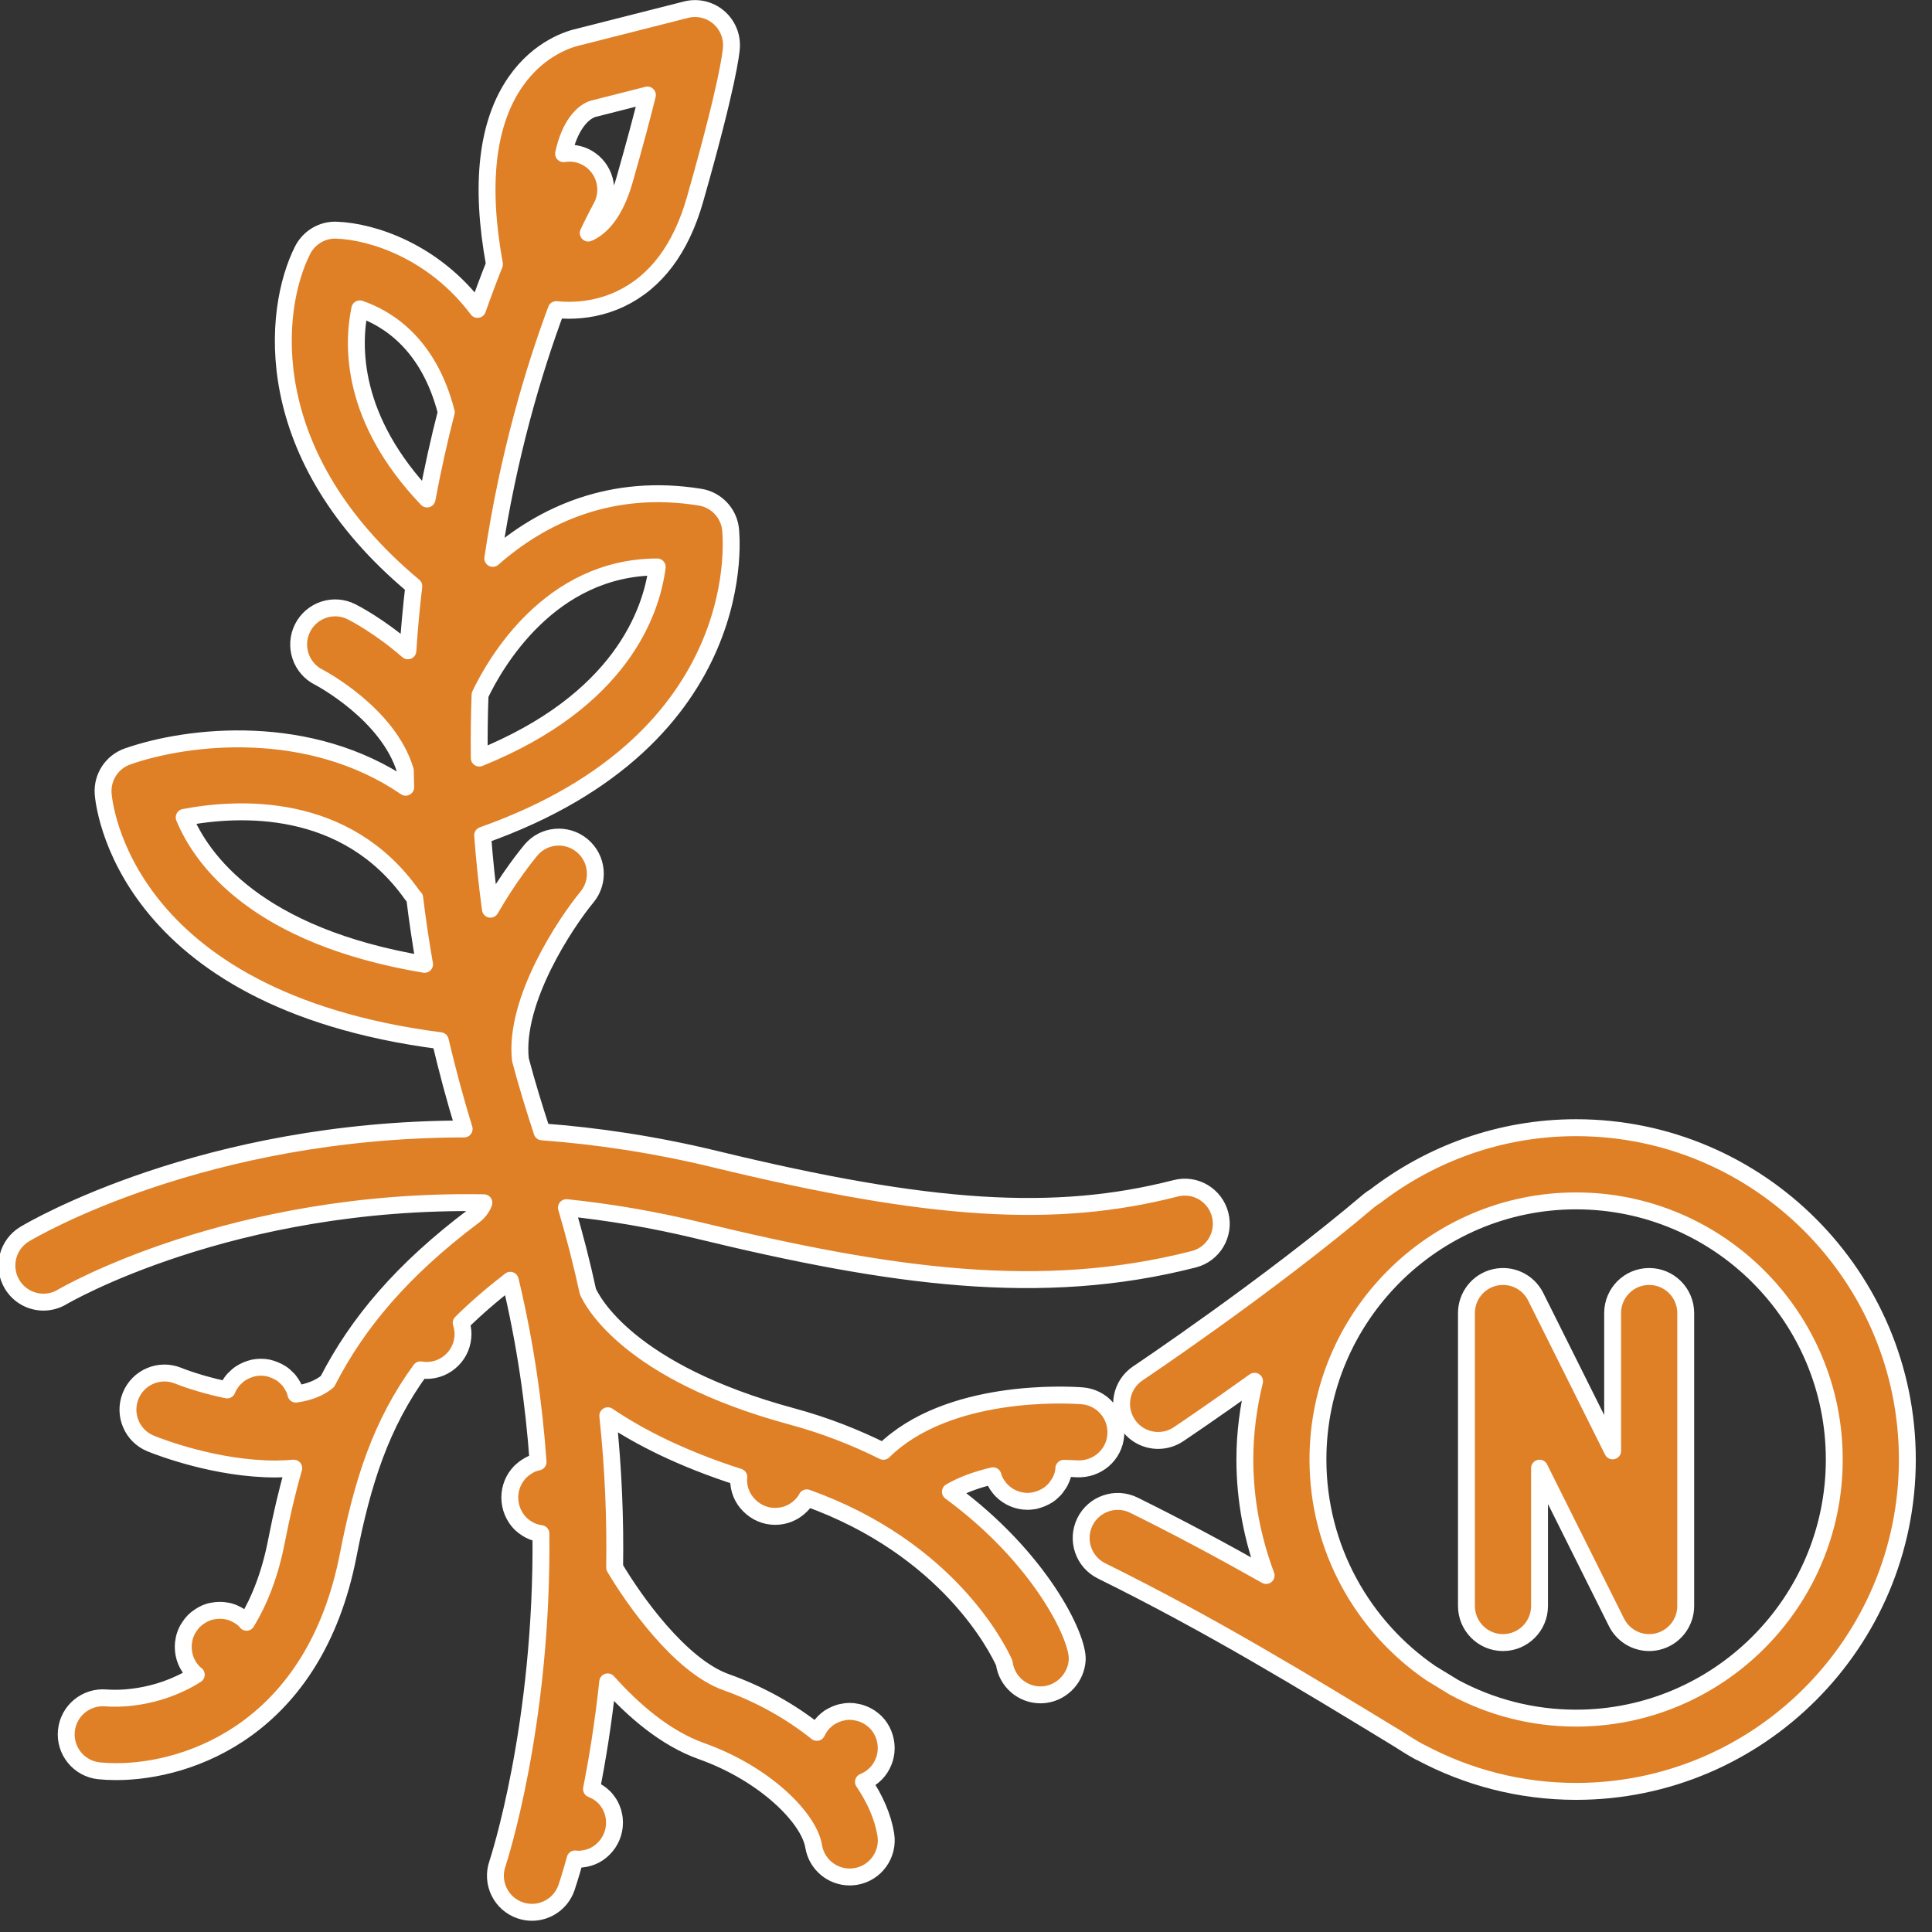
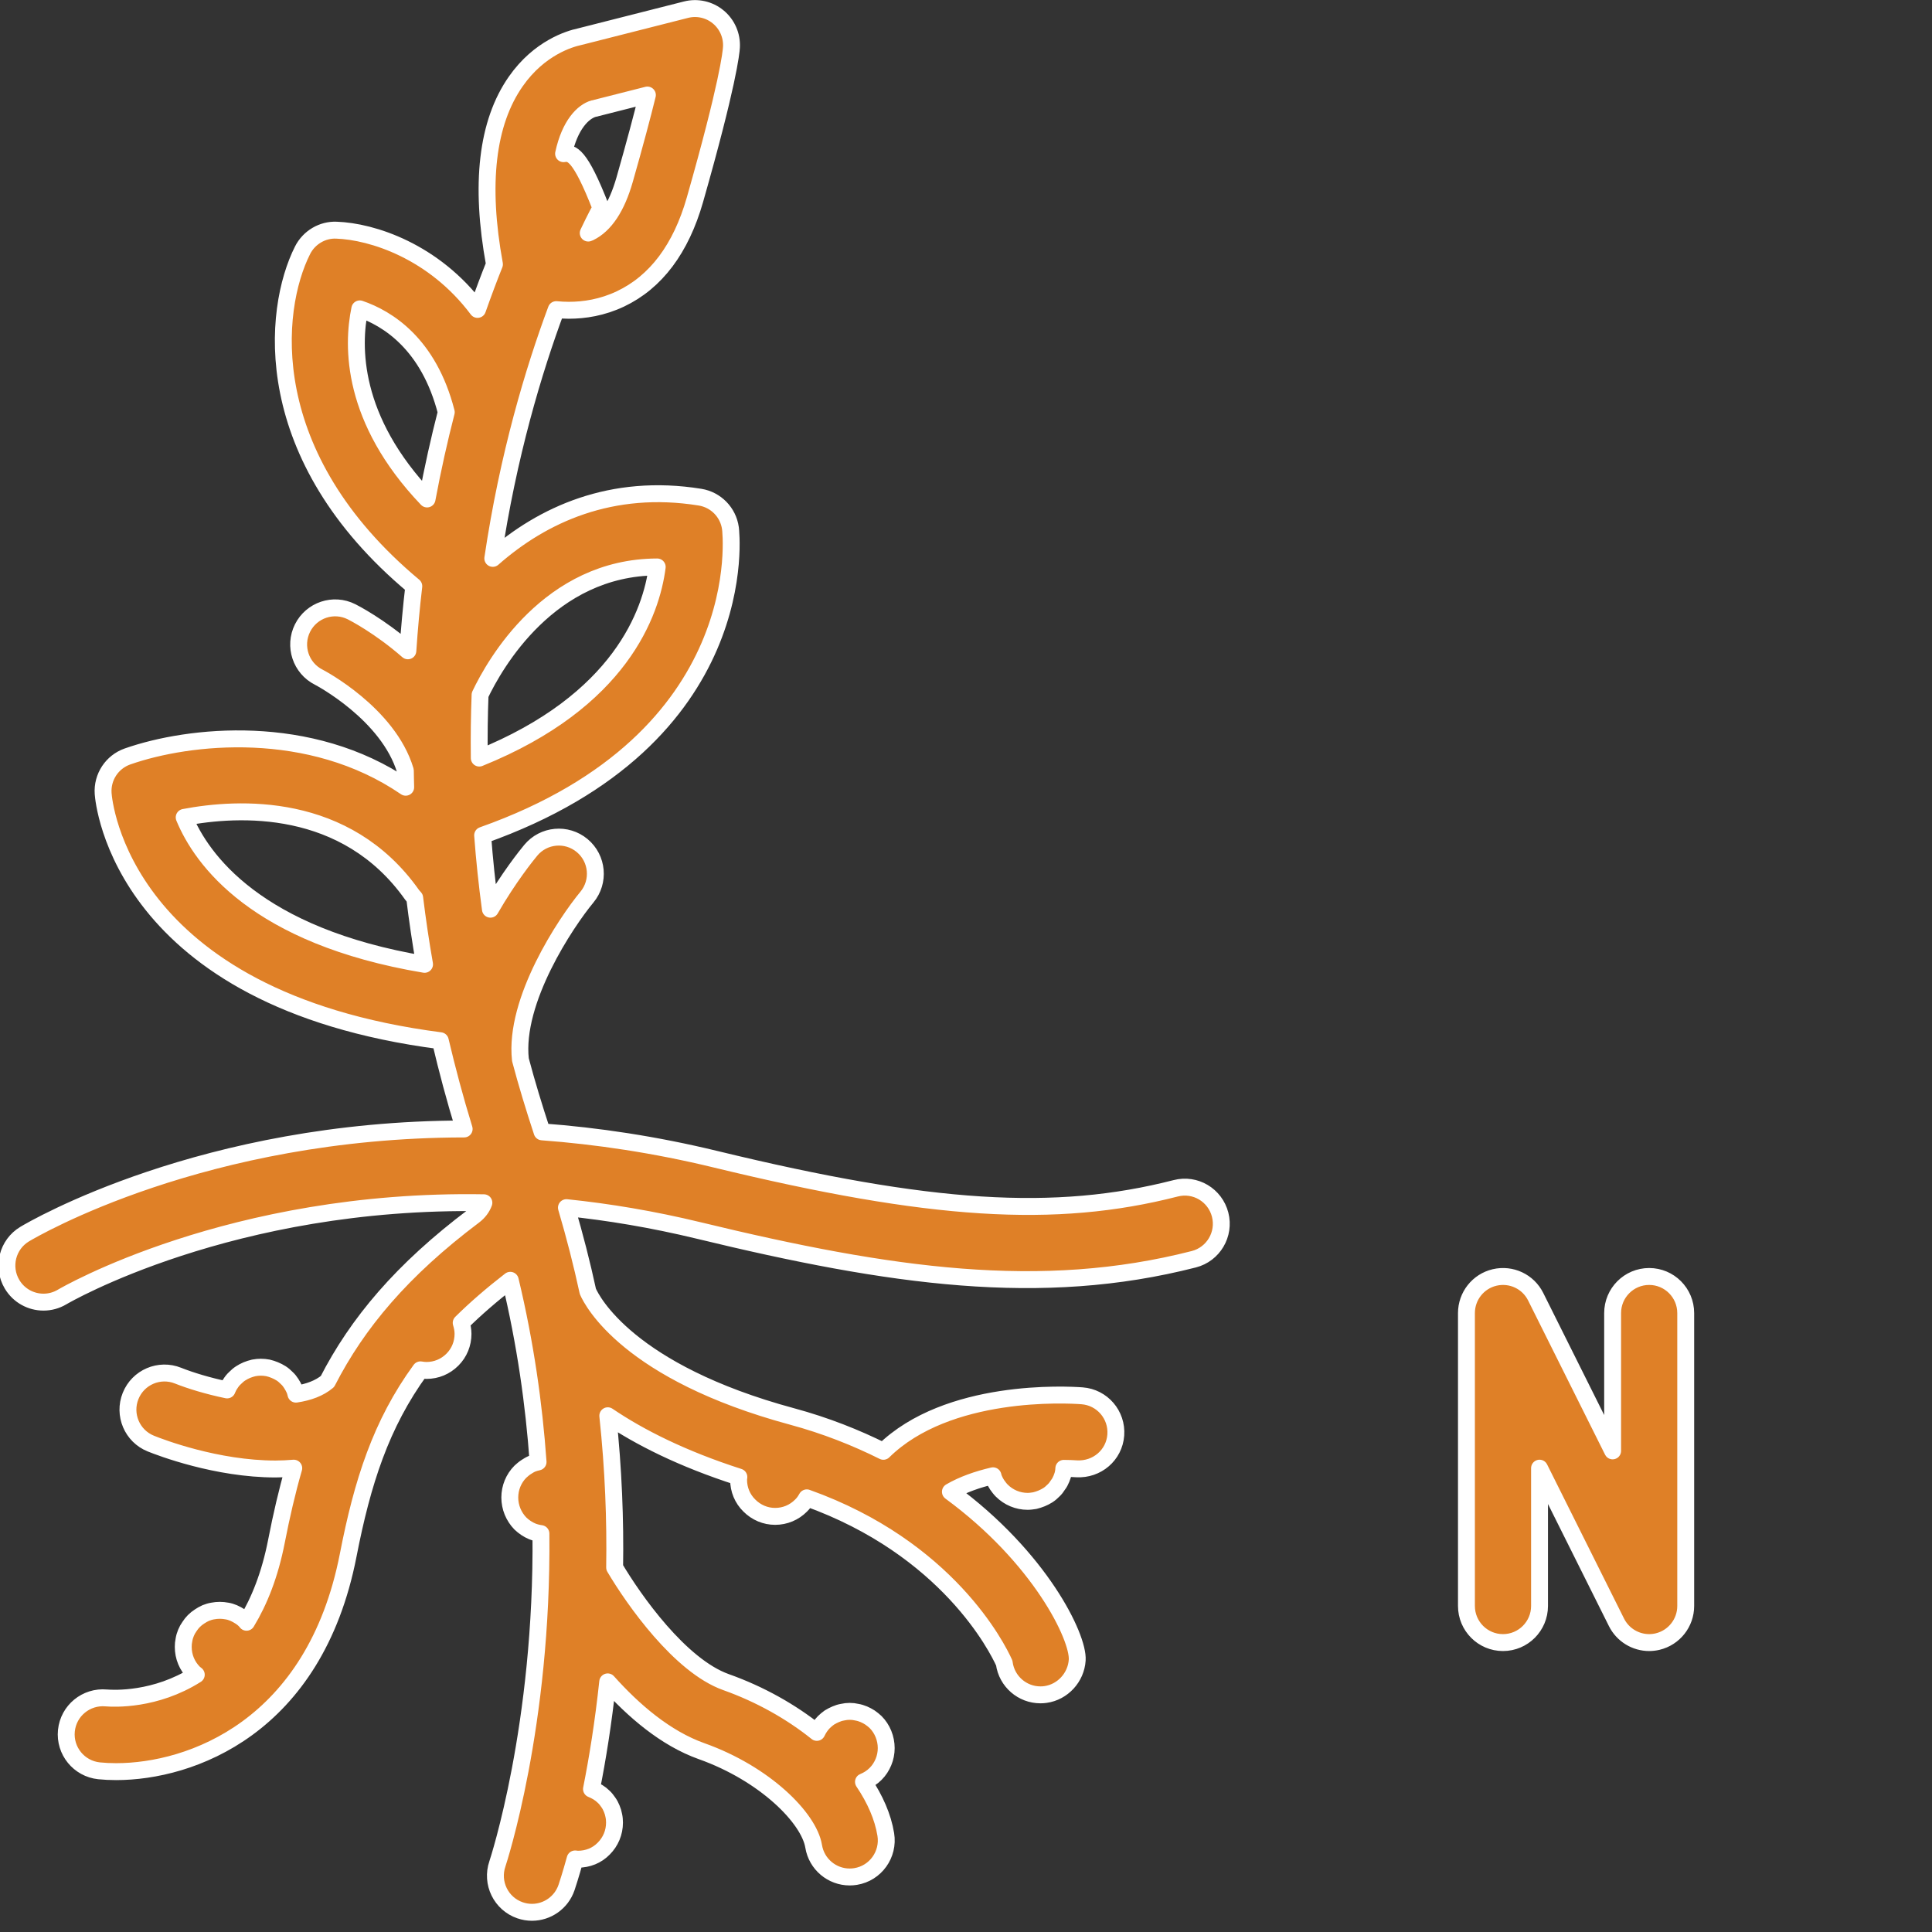
<svg xmlns="http://www.w3.org/2000/svg" width="100%" height="100%" viewBox="0 0 119 119" xml:space="preserve" style="fill-rule:evenodd;clip-rule:evenodd;stroke-linejoin:round;stroke-miterlimit:2;">
  <rect x="0" y="0" width="119" height="119" fill="#333333" stroke="none" />
  <g transform="matrix(1,0,0,1,-324.332,-1704.22)">
    <g transform="matrix(0.156,0,0,0.293,266.289,1646.18)">
      <g transform="matrix(9.013,0,0,4.807,299.323,159.642)">
-         <path d="M49.706,73.236C50.25,72.919 50.9,72.694 51.572,72.537C51.585,72.578 51.592,72.621 51.609,72.661C51.649,72.757 51.698,72.853 51.753,72.933C51.817,73.022 51.881,73.11 51.953,73.182C52.257,73.486 52.666,73.655 53.09,73.655C53.194,73.655 53.298,73.639 53.402,73.623C53.506,73.598 53.602,73.566 53.699,73.527C53.795,73.487 53.89,73.44 53.979,73.383C54.067,73.327 54.147,73.255 54.219,73.183C54.299,73.111 54.364,73.023 54.419,72.934C54.483,72.854 54.531,72.759 54.571,72.662C54.611,72.566 54.643,72.469 54.658,72.366C54.67,72.314 54.669,72.263 54.674,72.212C54.89,72.214 55.083,72.221 55.237,72.232C56.125,72.28 56.886,71.635 56.951,70.754C57.016,69.872 56.355,69.104 55.473,69.039C54.816,68.989 49.585,68.703 46.77,71.466C45.571,70.87 44.247,70.342 42.763,69.941C35.601,68.008 34.013,64.904 33.824,64.473C33.564,63.271 33.25,62.047 32.885,60.811C34.734,61.002 36.665,61.323 38.669,61.807C47.113,63.851 53.688,64.775 60.369,63.067C61.225,62.848 61.742,61.976 61.523,61.119C61.303,60.263 60.436,59.743 59.575,59.965C54.293,61.316 48.83,60.974 39.423,58.695C36.759,58.05 34.217,57.674 31.818,57.496C31.468,56.435 31.146,55.381 30.87,54.342C30.58,51.749 32.865,48.338 33.783,47.231C34.347,46.552 34.255,45.544 33.576,44.978C32.897,44.412 31.887,44.503 31.322,45.183C31.138,45.404 30.353,46.377 29.555,47.759C29.406,46.663 29.293,45.585 29.214,44.528C41.202,40.294 40.083,31.195 40.07,31.1C39.973,30.403 39.433,29.853 38.738,29.74C34.862,29.117 31.835,30.503 29.659,32.417C30.331,27.901 31.453,24.184 32.438,21.539C32.613,21.555 32.794,21.567 32.986,21.567C33.674,21.567 34.458,21.445 35.249,21.071C36.804,20.336 37.902,18.877 38.515,16.733C39.965,11.657 40.102,10.287 40.114,10.064C40.143,9.555 39.928,9.062 39.534,8.738C39.14,8.413 38.615,8.296 38.122,8.422L33.456,9.605C33.028,9.696 31.699,10.087 30.67,11.554C29.399,13.364 29.091,16.061 29.732,19.555C29.492,20.153 29.244,20.813 28.991,21.529C27.08,18.984 24.377,18.119 22.811,18.064C22.197,18.037 21.608,18.384 21.326,18.942C20.007,21.551 19.369,27.941 26.199,33.633C26.091,34.548 26.004,35.491 25.939,36.459C24.702,35.379 23.565,34.798 23.473,34.752C22.679,34.353 21.72,34.677 21.324,35.465C20.928,36.256 21.248,37.218 22.038,37.614C22.069,37.629 25.083,39.205 25.829,41.699C25.835,41.942 25.835,42.18 25.844,42.425C21.65,39.559 16.343,40.14 13.659,41.079C12.978,41.317 12.54,41.981 12.59,42.701C12.616,43.077 13.384,51.704 27.36,53.511C27.66,54.78 28.002,56.065 28.405,57.37C16.987,57.384 9.55,61.73 9.152,61.968C8.394,62.422 8.147,63.405 8.601,64.164C8.901,64.665 9.432,64.943 9.976,64.943C10.256,64.943 10.539,64.87 10.797,64.716C10.889,64.662 18.179,60.406 29.269,60.597C29.191,60.809 29.048,61.008 28.829,61.172C25.679,63.538 23.727,65.859 22.417,68.413C22.065,68.71 21.586,68.884 21.036,68.966C21.019,68.904 21.006,68.841 20.981,68.78C20.941,68.684 20.885,68.588 20.829,68.499C20.773,68.411 20.71,68.331 20.629,68.259C20.558,68.187 20.478,68.115 20.389,68.059C20.301,68.003 20.205,67.955 20.109,67.915C20.013,67.875 19.916,67.843 19.812,67.819C19.604,67.779 19.396,67.779 19.188,67.819C19.084,67.843 18.98,67.876 18.884,67.915C18.788,67.955 18.699,68.004 18.612,68.059C18.524,68.115 18.444,68.187 18.372,68.259C18.291,68.331 18.227,68.411 18.172,68.499C18.108,68.588 18.059,68.683 18.02,68.78L18.02,68.782C17.18,68.608 16.407,68.371 15.872,68.158C15.053,67.829 14.121,68.227 13.792,69.047C13.462,69.867 13.859,70.8 14.68,71.129C15.107,71.301 17.562,72.24 20.14,72.24C20.406,72.24 20.673,72.226 20.94,72.204C20.647,73.217 20.402,74.275 20.183,75.395C19.894,76.877 19.427,78.027 18.871,78.942C18.856,78.926 18.846,78.906 18.829,78.891C18.757,78.811 18.678,78.747 18.589,78.691C18.5,78.635 18.405,78.579 18.309,78.539C18.213,78.499 18.117,78.467 18.013,78.451C17.805,78.411 17.596,78.411 17.388,78.451C17.284,78.467 17.188,78.499 17.084,78.539C16.988,78.58 16.9,78.635 16.812,78.691C16.724,78.747 16.644,78.811 16.563,78.891C16.492,78.963 16.427,79.043 16.372,79.131C16.308,79.22 16.259,79.307 16.22,79.403C16.18,79.499 16.148,79.603 16.131,79.707C16.108,79.811 16.099,79.916 16.099,80.019C16.099,80.451 16.267,80.852 16.563,81.148C16.597,81.181 16.635,81.206 16.67,81.236C14.881,82.366 13.071,82.28 12.725,82.252C11.848,82.173 11.07,82.807 10.98,83.684C10.891,84.564 11.532,85.349 12.412,85.439C12.646,85.463 12.896,85.475 13.162,85.475C16.408,85.475 21.85,83.562 23.325,76.007C23.946,72.824 24.757,70.277 26.491,67.904C26.577,67.919 26.665,67.93 26.754,67.93C27.186,67.93 27.587,67.762 27.891,67.458C28.195,67.154 28.355,66.753 28.355,66.329C28.355,66.164 28.323,66.004 28.275,65.849C28.903,65.229 29.619,64.611 30.425,63.988C31.088,66.75 31.465,69.421 31.643,71.932C31.558,71.952 31.476,71.972 31.389,72.006C31.293,72.046 31.205,72.101 31.117,72.158C31.029,72.214 30.949,72.286 30.868,72.358C30.572,72.654 30.404,73.062 30.404,73.487C30.404,73.912 30.572,74.32 30.868,74.624C31.02,74.768 31.196,74.888 31.388,74.968C31.512,75.018 31.639,75.047 31.768,75.066C31.854,83.479 29.891,89.417 29.861,89.507C29.574,90.344 30.019,91.254 30.856,91.54C31.028,91.599 31.203,91.627 31.375,91.627C32.04,91.627 32.661,91.209 32.889,90.544C32.921,90.449 33.067,90.015 33.266,89.293C33.307,89.296 33.347,89.305 33.39,89.305C33.822,89.305 34.223,89.145 34.519,88.841C34.823,88.537 34.991,88.136 34.991,87.704C34.991,87.608 34.983,87.496 34.959,87.392C34.943,87.296 34.911,87.192 34.87,87.095C34.83,86.999 34.783,86.903 34.718,86.815C34.662,86.735 34.598,86.647 34.518,86.575C34.367,86.424 34.181,86.315 33.983,86.236C34.244,84.922 34.502,83.343 34.693,81.55C35.817,82.805 37.225,84.019 38.806,84.58C41.579,85.564 43.513,87.505 43.715,88.74C43.843,89.525 44.522,90.082 45.294,90.082C45.379,90.082 45.467,90.075 45.554,90.061C46.426,89.919 47.018,89.095 46.875,88.222C46.75,87.453 46.406,86.674 45.898,85.922C45.901,85.92 45.906,85.92 45.909,85.918C46.102,85.838 46.277,85.726 46.43,85.573C46.582,85.422 46.694,85.246 46.774,85.053C46.854,84.861 46.894,84.653 46.894,84.445C46.894,84.021 46.726,83.604 46.43,83.308C46.358,83.237 46.27,83.172 46.181,83.108C46.093,83.053 46.005,83.004 45.909,82.964C45.813,82.924 45.709,82.892 45.605,82.875C45.405,82.827 45.189,82.827 44.981,82.875C44.877,82.892 44.781,82.923 44.685,82.964C44.59,83.004 44.494,83.053 44.405,83.108C44.317,83.172 44.237,83.237 44.165,83.308C44.036,83.438 43.934,83.592 43.855,83.758C42.735,82.861 41.376,82.093 39.878,81.561C37.867,80.847 35.837,77.967 34.997,76.548C35.03,74.484 34.948,72.258 34.697,69.912C36.085,70.85 37.949,71.792 40.439,72.591C40.436,72.631 40.427,72.67 40.427,72.71C40.427,73.142 40.595,73.543 40.899,73.839C41.203,74.143 41.604,74.312 42.028,74.312C42.46,74.312 42.861,74.144 43.164,73.839C43.267,73.741 43.347,73.624 43.415,73.502C49.578,75.7 51.763,80.052 52.065,80.725C52.065,80.728 52.066,80.731 52.066,80.734C52.176,81.536 52.862,82.117 53.649,82.117C53.722,82.117 53.795,82.113 53.87,82.102C54.625,81.998 55.213,81.356 55.261,80.596C55.324,79.592 53.633,76.11 49.706,73.236ZM16.14,43.744C18.5,43.295 23.22,43.028 26.124,47.132C26.158,47.18 26.2,47.22 26.238,47.264C26.355,48.219 26.497,49.187 26.67,50.17C19.31,48.939 16.906,45.595 16.14,43.744ZM23.833,21.506C25.046,21.92 26.855,23.036 27.621,26.024C27.316,27.205 27.031,28.475 26.78,29.819C23.449,26.335 23.494,23.134 23.833,21.506ZM36.862,32.792C36.607,34.77 35.266,38.651 29.067,41.15C29.056,40.208 29.067,39.286 29.102,38.384C29.746,37.035 32.139,32.803 36.862,32.792ZM34.077,12.748C34.142,12.743 34.121,12.74 34.207,12.718L36.432,12.154C36.213,13.044 35.894,14.247 35.435,15.854C35.09,17.06 34.574,17.838 33.899,18.167C33.88,18.176 33.86,18.181 33.84,18.19C34.165,17.506 34.378,17.12 34.396,17.088C34.834,16.321 34.569,15.344 33.802,14.904C33.473,14.716 33.107,14.664 32.76,14.719C33.035,13.449 33.62,12.879 34.077,12.748ZM80.317,63.821C79.433,63.821 78.716,64.538 78.716,65.421L78.716,71.448L75.345,64.705C75.013,64.042 74.274,63.694 73.545,63.864C72.823,64.034 72.312,64.679 72.312,65.422L72.312,78.23C72.312,79.114 73.029,79.831 73.913,79.831C74.797,79.831 75.514,79.114 75.514,78.23L75.514,72.204L78.885,78.946C79.161,79.497 79.721,79.831 80.317,79.831C80.439,79.831 80.562,79.817 80.685,79.788C81.407,79.617 81.918,78.972 81.918,78.23L81.918,65.422C81.918,64.538 81.201,63.821 80.317,63.821Z" style="fill:rgb(223,128,39);fill-rule:nonzero;stroke:white;stroke-width:0.74px;" />
+         <path d="M49.706,73.236C50.25,72.919 50.9,72.694 51.572,72.537C51.585,72.578 51.592,72.621 51.609,72.661C51.649,72.757 51.698,72.853 51.753,72.933C51.817,73.022 51.881,73.11 51.953,73.182C52.257,73.486 52.666,73.655 53.09,73.655C53.194,73.655 53.298,73.639 53.402,73.623C53.506,73.598 53.602,73.566 53.699,73.527C53.795,73.487 53.89,73.44 53.979,73.383C54.067,73.327 54.147,73.255 54.219,73.183C54.299,73.111 54.364,73.023 54.419,72.934C54.483,72.854 54.531,72.759 54.571,72.662C54.611,72.566 54.643,72.469 54.658,72.366C54.67,72.314 54.669,72.263 54.674,72.212C54.89,72.214 55.083,72.221 55.237,72.232C56.125,72.28 56.886,71.635 56.951,70.754C57.016,69.872 56.355,69.104 55.473,69.039C54.816,68.989 49.585,68.703 46.77,71.466C45.571,70.87 44.247,70.342 42.763,69.941C35.601,68.008 34.013,64.904 33.824,64.473C33.564,63.271 33.25,62.047 32.885,60.811C34.734,61.002 36.665,61.323 38.669,61.807C47.113,63.851 53.688,64.775 60.369,63.067C61.225,62.848 61.742,61.976 61.523,61.119C61.303,60.263 60.436,59.743 59.575,59.965C54.293,61.316 48.83,60.974 39.423,58.695C36.759,58.05 34.217,57.674 31.818,57.496C31.468,56.435 31.146,55.381 30.87,54.342C30.58,51.749 32.865,48.338 33.783,47.231C34.347,46.552 34.255,45.544 33.576,44.978C32.897,44.412 31.887,44.503 31.322,45.183C31.138,45.404 30.353,46.377 29.555,47.759C29.406,46.663 29.293,45.585 29.214,44.528C41.202,40.294 40.083,31.195 40.07,31.1C39.973,30.403 39.433,29.853 38.738,29.74C34.862,29.117 31.835,30.503 29.659,32.417C30.331,27.901 31.453,24.184 32.438,21.539C32.613,21.555 32.794,21.567 32.986,21.567C33.674,21.567 34.458,21.445 35.249,21.071C36.804,20.336 37.902,18.877 38.515,16.733C39.965,11.657 40.102,10.287 40.114,10.064C40.143,9.555 39.928,9.062 39.534,8.738C39.14,8.413 38.615,8.296 38.122,8.422L33.456,9.605C33.028,9.696 31.699,10.087 30.67,11.554C29.399,13.364 29.091,16.061 29.732,19.555C29.492,20.153 29.244,20.813 28.991,21.529C27.08,18.984 24.377,18.119 22.811,18.064C22.197,18.037 21.608,18.384 21.326,18.942C20.007,21.551 19.369,27.941 26.199,33.633C26.091,34.548 26.004,35.491 25.939,36.459C24.702,35.379 23.565,34.798 23.473,34.752C22.679,34.353 21.72,34.677 21.324,35.465C20.928,36.256 21.248,37.218 22.038,37.614C22.069,37.629 25.083,39.205 25.829,41.699C25.835,41.942 25.835,42.18 25.844,42.425C21.65,39.559 16.343,40.14 13.659,41.079C12.978,41.317 12.54,41.981 12.59,42.701C12.616,43.077 13.384,51.704 27.36,53.511C27.66,54.78 28.002,56.065 28.405,57.37C16.987,57.384 9.55,61.73 9.152,61.968C8.394,62.422 8.147,63.405 8.601,64.164C8.901,64.665 9.432,64.943 9.976,64.943C10.256,64.943 10.539,64.87 10.797,64.716C10.889,64.662 18.179,60.406 29.269,60.597C29.191,60.809 29.048,61.008 28.829,61.172C25.679,63.538 23.727,65.859 22.417,68.413C22.065,68.71 21.586,68.884 21.036,68.966C21.019,68.904 21.006,68.841 20.981,68.78C20.941,68.684 20.885,68.588 20.829,68.499C20.773,68.411 20.71,68.331 20.629,68.259C20.558,68.187 20.478,68.115 20.389,68.059C20.301,68.003 20.205,67.955 20.109,67.915C20.013,67.875 19.916,67.843 19.812,67.819C19.604,67.779 19.396,67.779 19.188,67.819C19.084,67.843 18.98,67.876 18.884,67.915C18.788,67.955 18.699,68.004 18.612,68.059C18.524,68.115 18.444,68.187 18.372,68.259C18.291,68.331 18.227,68.411 18.172,68.499C18.108,68.588 18.059,68.683 18.02,68.78L18.02,68.782C17.18,68.608 16.407,68.371 15.872,68.158C15.053,67.829 14.121,68.227 13.792,69.047C13.462,69.867 13.859,70.8 14.68,71.129C15.107,71.301 17.562,72.24 20.14,72.24C20.406,72.24 20.673,72.226 20.94,72.204C20.647,73.217 20.402,74.275 20.183,75.395C19.894,76.877 19.427,78.027 18.871,78.942C18.856,78.926 18.846,78.906 18.829,78.891C18.757,78.811 18.678,78.747 18.589,78.691C18.5,78.635 18.405,78.579 18.309,78.539C18.213,78.499 18.117,78.467 18.013,78.451C17.805,78.411 17.596,78.411 17.388,78.451C17.284,78.467 17.188,78.499 17.084,78.539C16.988,78.58 16.9,78.635 16.812,78.691C16.724,78.747 16.644,78.811 16.563,78.891C16.492,78.963 16.427,79.043 16.372,79.131C16.308,79.22 16.259,79.307 16.22,79.403C16.18,79.499 16.148,79.603 16.131,79.707C16.108,79.811 16.099,79.916 16.099,80.019C16.099,80.451 16.267,80.852 16.563,81.148C16.597,81.181 16.635,81.206 16.67,81.236C14.881,82.366 13.071,82.28 12.725,82.252C11.848,82.173 11.07,82.807 10.98,83.684C10.891,84.564 11.532,85.349 12.412,85.439C12.646,85.463 12.896,85.475 13.162,85.475C16.408,85.475 21.85,83.562 23.325,76.007C23.946,72.824 24.757,70.277 26.491,67.904C26.577,67.919 26.665,67.93 26.754,67.93C27.186,67.93 27.587,67.762 27.891,67.458C28.195,67.154 28.355,66.753 28.355,66.329C28.355,66.164 28.323,66.004 28.275,65.849C28.903,65.229 29.619,64.611 30.425,63.988C31.088,66.75 31.465,69.421 31.643,71.932C31.558,71.952 31.476,71.972 31.389,72.006C31.293,72.046 31.205,72.101 31.117,72.158C31.029,72.214 30.949,72.286 30.868,72.358C30.572,72.654 30.404,73.062 30.404,73.487C30.404,73.912 30.572,74.32 30.868,74.624C31.02,74.768 31.196,74.888 31.388,74.968C31.512,75.018 31.639,75.047 31.768,75.066C31.854,83.479 29.891,89.417 29.861,89.507C29.574,90.344 30.019,91.254 30.856,91.54C31.028,91.599 31.203,91.627 31.375,91.627C32.04,91.627 32.661,91.209 32.889,90.544C32.921,90.449 33.067,90.015 33.266,89.293C33.307,89.296 33.347,89.305 33.39,89.305C33.822,89.305 34.223,89.145 34.519,88.841C34.823,88.537 34.991,88.136 34.991,87.704C34.991,87.608 34.983,87.496 34.959,87.392C34.943,87.296 34.911,87.192 34.87,87.095C34.83,86.999 34.783,86.903 34.718,86.815C34.662,86.735 34.598,86.647 34.518,86.575C34.367,86.424 34.181,86.315 33.983,86.236C34.244,84.922 34.502,83.343 34.693,81.55C35.817,82.805 37.225,84.019 38.806,84.58C41.579,85.564 43.513,87.505 43.715,88.74C43.843,89.525 44.522,90.082 45.294,90.082C45.379,90.082 45.467,90.075 45.554,90.061C46.426,89.919 47.018,89.095 46.875,88.222C46.75,87.453 46.406,86.674 45.898,85.922C45.901,85.92 45.906,85.92 45.909,85.918C46.102,85.838 46.277,85.726 46.43,85.573C46.582,85.422 46.694,85.246 46.774,85.053C46.854,84.861 46.894,84.653 46.894,84.445C46.894,84.021 46.726,83.604 46.43,83.308C46.358,83.237 46.27,83.172 46.181,83.108C46.093,83.053 46.005,83.004 45.909,82.964C45.813,82.924 45.709,82.892 45.605,82.875C45.405,82.827 45.189,82.827 44.981,82.875C44.877,82.892 44.781,82.923 44.685,82.964C44.59,83.004 44.494,83.053 44.405,83.108C44.317,83.172 44.237,83.237 44.165,83.308C44.036,83.438 43.934,83.592 43.855,83.758C42.735,82.861 41.376,82.093 39.878,81.561C37.867,80.847 35.837,77.967 34.997,76.548C35.03,74.484 34.948,72.258 34.697,69.912C36.085,70.85 37.949,71.792 40.439,72.591C40.436,72.631 40.427,72.67 40.427,72.71C40.427,73.142 40.595,73.543 40.899,73.839C41.203,74.143 41.604,74.312 42.028,74.312C42.46,74.312 42.861,74.144 43.164,73.839C43.267,73.741 43.347,73.624 43.415,73.502C49.578,75.7 51.763,80.052 52.065,80.725C52.065,80.728 52.066,80.731 52.066,80.734C52.176,81.536 52.862,82.117 53.649,82.117C53.722,82.117 53.795,82.113 53.87,82.102C54.625,81.998 55.213,81.356 55.261,80.596C55.324,79.592 53.633,76.11 49.706,73.236ZM16.14,43.744C18.5,43.295 23.22,43.028 26.124,47.132C26.158,47.18 26.2,47.22 26.238,47.264C26.355,48.219 26.497,49.187 26.67,50.17C19.31,48.939 16.906,45.595 16.14,43.744ZM23.833,21.506C25.046,21.92 26.855,23.036 27.621,26.024C27.316,27.205 27.031,28.475 26.78,29.819C23.449,26.335 23.494,23.134 23.833,21.506ZM36.862,32.792C36.607,34.77 35.266,38.651 29.067,41.15C29.056,40.208 29.067,39.286 29.102,38.384C29.746,37.035 32.139,32.803 36.862,32.792ZM34.077,12.748C34.142,12.743 34.121,12.74 34.207,12.718L36.432,12.154C36.213,13.044 35.894,14.247 35.435,15.854C35.09,17.06 34.574,17.838 33.899,18.167C33.88,18.176 33.86,18.181 33.84,18.19C34.165,17.506 34.378,17.12 34.396,17.088C33.473,14.716 33.107,14.664 32.76,14.719C33.035,13.449 33.62,12.879 34.077,12.748ZM80.317,63.821C79.433,63.821 78.716,64.538 78.716,65.421L78.716,71.448L75.345,64.705C75.013,64.042 74.274,63.694 73.545,63.864C72.823,64.034 72.312,64.679 72.312,65.422L72.312,78.23C72.312,79.114 73.029,79.831 73.913,79.831C74.797,79.831 75.514,79.114 75.514,78.23L75.514,72.204L78.885,78.946C79.161,79.497 79.721,79.831 80.317,79.831C80.439,79.831 80.562,79.817 80.685,79.788C81.407,79.617 81.918,78.972 81.918,78.23L81.918,65.422C81.918,64.538 81.201,63.821 80.317,63.821Z" style="fill:rgb(223,128,39);fill-rule:nonzero;stroke:white;stroke-width:0.74px;" />
      </g>
      <g transform="matrix(9.013,0,0,4.807,299.323,159.642)">
-         <path d="M77.115,57.314C73.798,57.314 70.747,58.445 68.3,60.326C68.212,60.375 68.127,60.432 68.048,60.499C63.644,64.228 57.974,68.02 57.917,68.058C57.182,68.549 56.984,69.544 57.475,70.279C57.783,70.741 58.29,70.991 58.808,70.991C59.113,70.991 59.422,70.904 59.696,70.722C59.809,70.646 61.161,69.741 63.03,68.403C62.763,69.503 62.605,70.645 62.605,71.826C62.605,73.612 62.944,75.315 63.537,76.897C61.696,75.858 59.794,74.834 57.743,73.822C56.95,73.433 55.991,73.757 55.599,74.55C55.208,75.344 55.534,76.303 56.327,76.695C61.085,79.042 65.093,81.477 69.335,84.056C69.622,84.239 69.908,84.423 70.208,84.587L70.241,84.607C70.267,84.623 70.297,84.628 70.324,84.643C72.352,85.722 74.662,86.339 77.115,86.339C85.117,86.339 91.627,79.829 91.627,71.827C91.627,63.824 85.117,57.314 77.115,57.314ZM71.768,81.787L71.011,81.326C70.928,81.276 70.847,81.226 70.764,81.176C67.775,79.139 65.807,75.708 65.807,71.825C65.807,65.589 70.88,60.515 77.116,60.515C83.352,60.515 88.426,65.589 88.426,71.825C88.426,78.061 83.352,83.135 77.116,83.135C75.182,83.136 73.361,82.646 71.768,81.787Z" style="fill:rgb(223,128,39);fill-rule:nonzero;stroke:white;stroke-width:0.74px;" />
-       </g>
+         </g>
    </g>
  </g>
</svg>